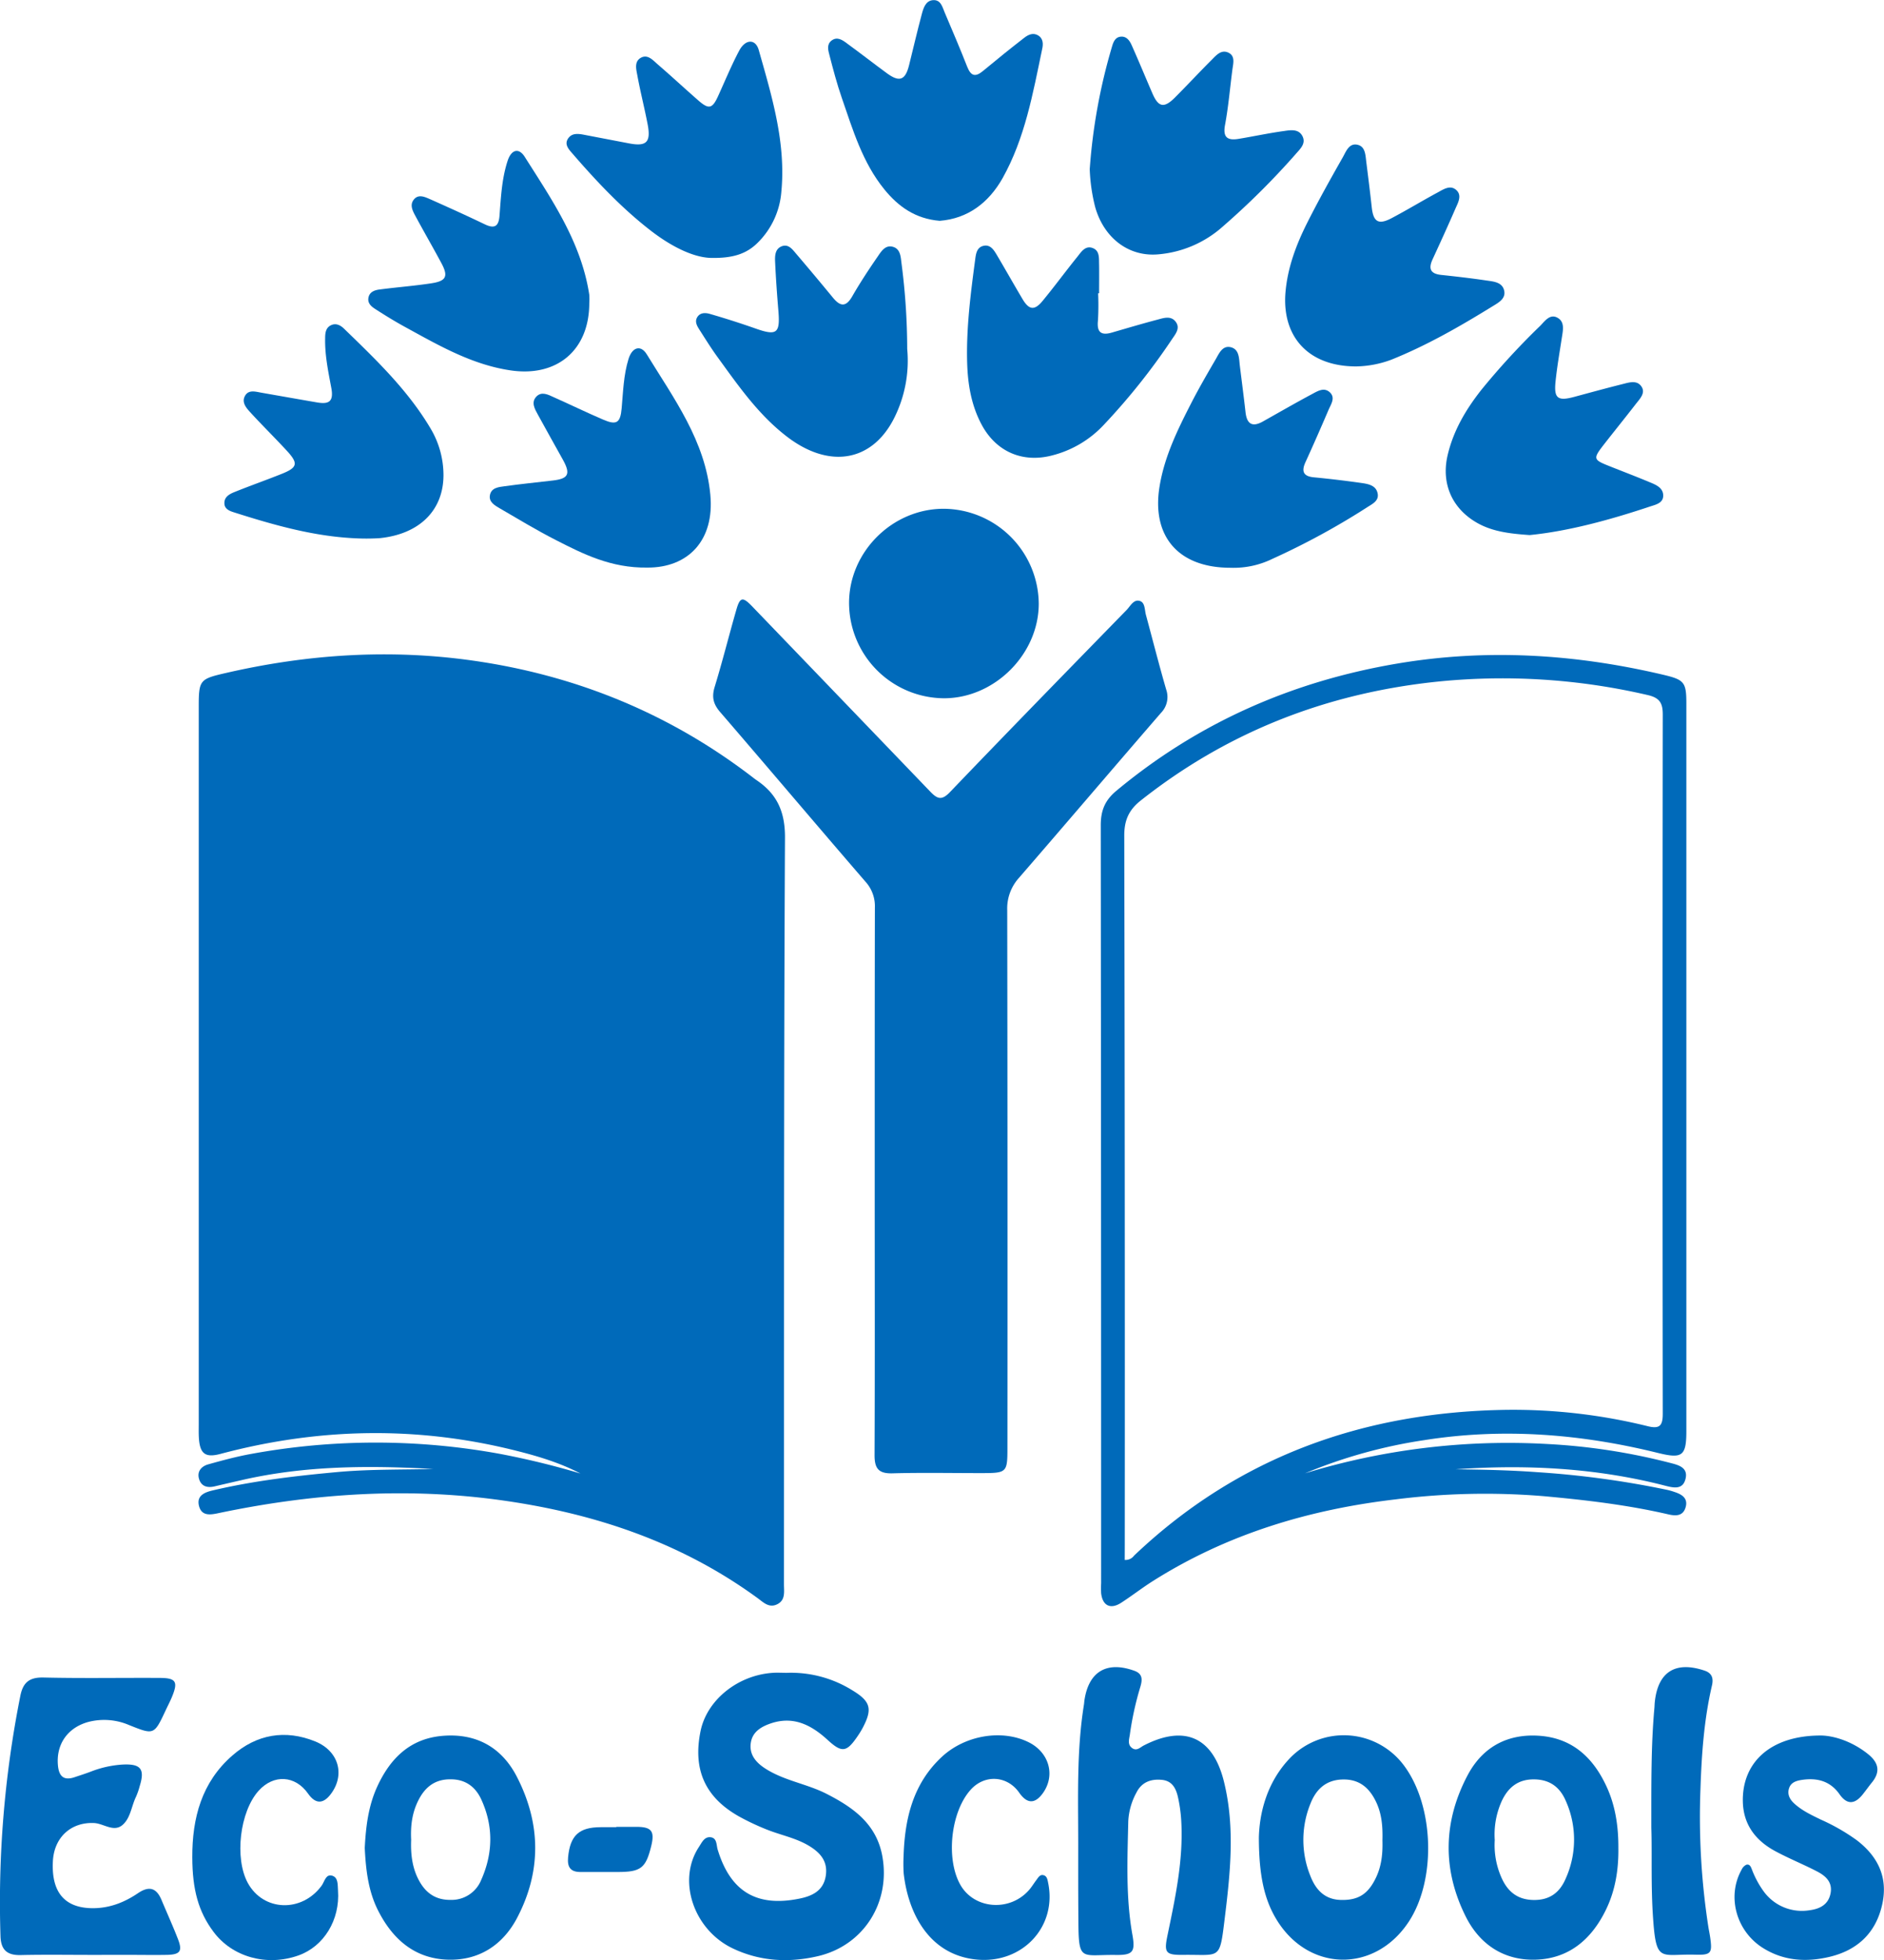
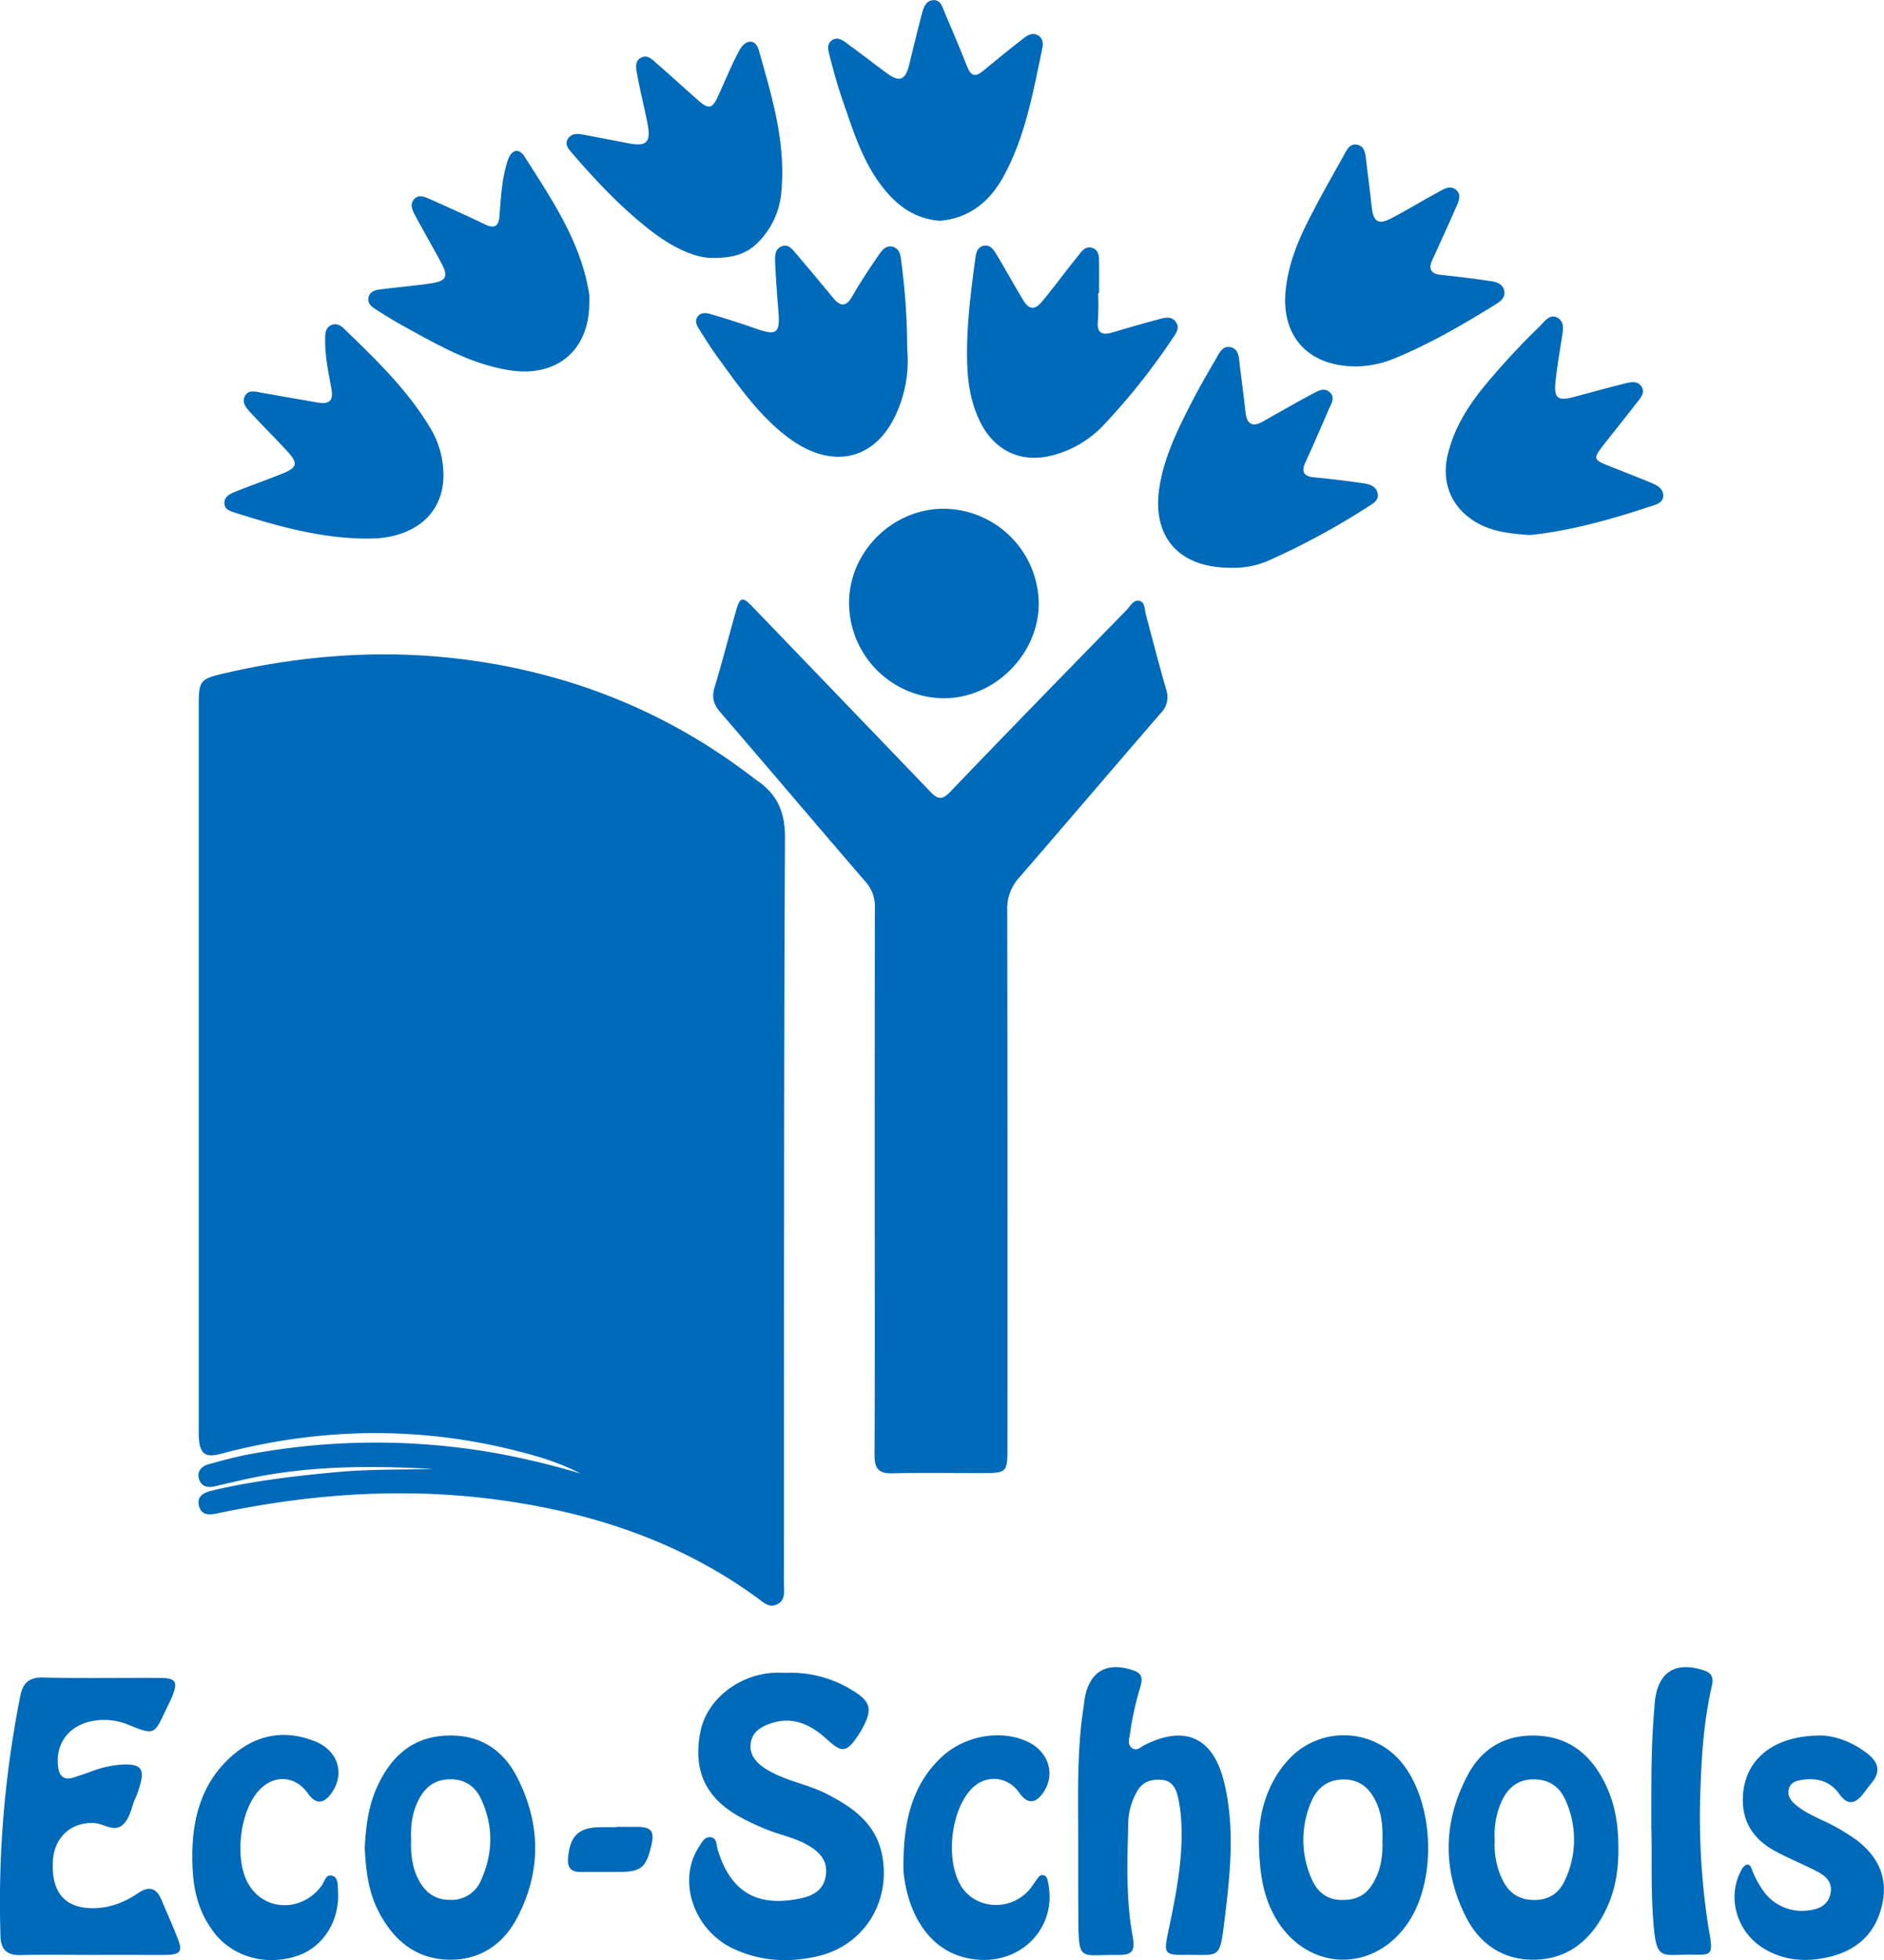
<svg xmlns="http://www.w3.org/2000/svg" id="Layer_1" data-name="Layer 1" viewBox="0 0 657.42 683.78">
  <g id="_4Kl5Ls.tif" data-name="../4kl5ls.html">
    <path d="M524.71,554.72c-22.47-1.25-44.87-1.21-67,3.92-3.09.71-6.17,1.41-9.25,2.14-2.64.62-4.8,0-5.52-2.77-.67-2.56,1-4.26,3.22-4.89,5-1.4,10-2.75,15-3.65a240.91,240.91,0,0,1,86.92,0,282.21,282.21,0,0,1,28,6.83c-7.08-3.7-14.69-6-22.34-7.92-34.48-8.71-68.91-8.06-103.23,1.07-5.24,1.4-7.15.06-7.56-5.26-.12-1.65-.07-3.33-.07-5V288.83c0-9.43.38-9.69,9.66-11.82,28.36-6.51,57-8.38,85.82-4.3,36.19,5.11,69,18.54,98,40.87.4.31.8.61,1.21.89,7.12,4.82,9.93,11,9.88,20.09-.44,86.81-.31,173.61-.36,260.41,0,2.62.6,5.58-2.47,7-2.79,1.3-4.71-.73-6.71-2.19-27.77-20.27-59.28-30.36-93-34.62-32.1-4-63.79-1.62-95.29,5-2.75.58-5.66,1-6.61-2.41-1.05-3.84,2.09-4.93,4.87-5.58,14.61-3.43,29.49-5.12,44.42-6.47C503.12,554.79,513.92,555,524.71,554.72Z" transform="translate(-373.53 -42.29)" fill="#006aba" />
    <path d="M678.76,453.88c0-31.66,0-63.31.06-95a12.71,12.71,0,0,0-3.26-9c-17-19.67-33.75-39.51-50.72-59.18-2.31-2.68-3-5.07-2-8.55,2.74-8.91,5-18,7.57-26.92,1.33-4.73,2.23-4.91,5.67-1.33q31,32.21,62,64.47c2.6,2.72,4.1,3.22,7,.17,20.4-21.29,41-42.37,61.6-63.49,1.32-1.36,2.45-3.84,4.66-3.1,1.78.6,1.59,3.1,2.06,4.84,2.35,8.68,4.56,17.39,7.06,26a7.91,7.91,0,0,1-1.83,8.2c-16.56,19.14-33,38.44-49.55,57.55A15.93,15.93,0,0,0,725,359.84q.15,93.46.07,186.93c0,9.38,0,9.39-9.62,9.39-10.16,0-20.33-.2-30.49.08-4.85.13-6.27-1.67-6.25-6.39C678.84,517.86,678.76,485.87,678.76,453.88Z" transform="translate(-373.53 -42.29)" fill="#006aba" />
-     <path d="M828.9,556.24A241.84,241.84,0,0,1,913.24,546a215.65,215.65,0,0,1,43.36,6.67c2.76.71,6,1.61,5.11,5.42s-3.91,3.29-6.91,2.52c-24.09-6.25-48.6-7.53-73.35-5.78,9.49.11,19,.31,28.43,1a323.76,323.76,0,0,1,45.47,6.19,22,22,0,0,1,2.4.69c2.57.83,4.86,2.13,4,5.28s-3.33,3.2-6.08,2.56c-14.3-3.31-28.83-5-43.44-6.34a249.45,249.45,0,0,0-51.83,1.13c-30.18,3.54-58.65,12.11-84.5,28.43-3.8,2.4-7.36,5.18-11.13,7.62s-6.5,1-7-3.32a31.37,31.37,0,0,1,0-3.5q0-132.21-.13-264.43c0-5.12,1.47-8.7,5.45-12,28.62-23.81,61.42-38.18,98-44.37,31.2-5.27,62-3.35,92.69,3.87,7.42,1.75,8.2,2.54,8.2,10q0,127,0,253.94c0,8.8-1.55,9.62-10.15,7.49-26.77-6.59-53.8-8.74-81.23-4.42A175.23,175.23,0,0,0,828.9,556.24ZM766,586.45a3.69,3.69,0,0,0,3.27-1.51c36.51-34.71,80.59-50.22,130.32-50.85a195.82,195.82,0,0,1,49,5.73c4.1,1,5.16-.24,5.16-4.34q-.15-122,0-244c0-4-1.15-5.8-5.29-6.74A223.49,223.49,0,0,0,874,280.19c-38,4.14-72.28,17.52-102.4,41.34-4.25,3.36-5.77,7-5.76,12.29q.26,123.49.18,247Z" transform="translate(-373.53 -42.29)" fill="#006aba" />
    <path d="M648.1,625.83a40.49,40.49,0,0,1,22.82,6.08c6.45,3.88,7.11,6.53,3.67,13.08a31.39,31.39,0,0,1-1.84,3c-3.82,5.61-5.46,5.8-10.44,1.23-5.71-5.23-12-8.47-20-5.68-3.24,1.14-6.19,2.89-6.78,6.66-.61,3.94,1.57,6.67,4.64,8.75,6.6,4.44,14.62,5.49,21.6,9,9.3,4.73,17.52,10.43,19.62,21.7,3,16.16-6.38,31.22-22.37,35-10.09,2.36-20.16,1.89-29.76-2.67-13.7-6.51-19.5-23.73-11.87-35.36,1-1.51,1.85-3.57,3.93-3.45,2.45.15,2.15,2.68,2.63,4.28,4.41,14.58,13.5,20.18,28.47,17.16,4.36-.87,8.38-2.65,9.24-7.84s-1.92-8.23-5.87-10.61c-4.62-2.78-10-3.74-14.89-5.74a85,85,0,0,1-9.46-4.47c-11.9-6.69-16.21-16.4-13.44-29.85,2.18-10.58,12.58-19.17,24.59-20.22C644.42,625.7,646.27,625.83,648.1,625.83Z" transform="translate(-373.53 -42.29)" fill="#006aba" />
    <path d="M405.71,724.23c-8.33,0-16.66-.13-25,.06-4.59.1-6.78-1.72-7-6.35A367.52,367.52,0,0,1,380.6,634c.91-4.72,3.07-6.65,8.11-6.53,13.49.32,27,.06,40.47.14,5.78,0,6.55,1.29,4.37,6.59-.63,1.54-1.41,3-2.12,4.52-4.15,8.88-4.12,8.82-12.89,5.32a22,22,0,0,0-14.2-1.07c-7.3,2-11.36,7.92-10.57,15.38.38,3.63,2.08,5.12,5.7,3.92,1.89-.63,3.8-1.24,5.66-1.94a36.57,36.57,0,0,1,11.17-2.5c6.37-.32,7.82,1.56,6,7.45a25.41,25.41,0,0,1-1.3,3.77c-1.61,3.28-1.9,7.42-4.69,9.83-3.09,2.67-6.58-.48-9.94-.65-8-.38-13.93,4.94-14.38,13.25-.58,10.55,3.82,16,12.82,16.43,6.31.28,11.82-1.79,16.87-5.21,3.85-2.6,6.42-1.89,8.19,2.31,1.93,4.6,4,9.15,5.8,13.8,1.59,4.15.69,5.32-3.95,5.41-4.33.08-8.66,0-13,0Z" transform="translate(-373.53 -42.29)" fill="#006aba" />
    <path d="M702.84,219.77A33.39,33.39,0,0,1,736,252.87c0,17.52-15.27,32.9-32.89,33a33.33,33.33,0,0,1-33.3-33.45C669.93,234.66,685,219.75,702.84,219.77Z" transform="translate(-373.53 -42.29)" fill="#006aba" />
    <path d="M756.72,144.61a90.79,90.79,0,0,1-.06,9.48c-.43,4,1,5.33,4.81,4.23,5.28-1.53,10.54-3.1,15.86-4.5,2.2-.58,4.79-1.55,6.49.76s-.24,4.39-1.49,6.29a226.72,226.72,0,0,1-23.66,29.65,37.07,37.07,0,0,1-17.81,10.59c-10.44,2.8-19.74-1.2-24.83-10.76-3.54-6.65-4.77-13.9-5-21.23-.38-12.17,1.19-24.26,2.79-36.31.26-2,.56-4.25,2.92-4.77s3.58,1.42,4.6,3.14c3.06,5.16,6,10.4,9.06,15.54,2.23,3.71,4.14,3.94,6.9.59,4.13-5,8-10.28,12.06-15.31,1.4-1.7,2.84-4.29,5.62-3.12,2.35,1,2,3.58,2.08,5.73.05,3.33,0,6.66,0,10Z" transform="translate(-373.53 -42.29)" fill="#006aba" />
    <path d="M846.75,170.11c-16.67,0-26-10.38-24.64-26,.77-8.63,3.77-16.55,7.6-24.16s8.11-15.28,12.39-22.8c1.14-2,2.2-5.18,5.33-4.31,2.55.71,2.57,3.61,2.86,5.91.67,5.28,1.33,10.57,1.91,15.86.56,5.08,2.33,6.2,6.88,3.81,5.45-2.87,10.72-6.08,16.14-9,2-1.08,4.36-2.73,6.46-.85s.65,4.38-.27,6.47c-2.6,6-5.29,11.86-8,17.75-1.5,3.26-.71,5,3,5.4,5.29.56,10.58,1.17,15.84,1.95,2.42.36,5.43.54,6.14,3.44s-2,4.31-4.09,5.59c-11.35,7-22.88,13.62-35.28,18.6A36.58,36.58,0,0,1,846.75,170.11Z" transform="translate(-373.53 -42.29)" fill="#006aba" />
    <path d="M621.27,132.25c-6.32-.32-13.81-4.22-20.63-9.48-10.19-7.88-19-17.25-27.39-26.95-1.27-1.46-2.93-3.19-1.43-5.29,1.32-1.88,3.48-1.62,5.5-1.23l15.69,3c6.07,1.17,7.7-.37,6.53-6.55-1.09-5.72-2.55-11.38-3.6-17.11-.4-2.18-1.22-5,1.42-6.3,2.3-1.1,4.06,1,5.64,2.37,4.79,4.13,9.43,8.44,14.2,12.61,3.68,3.22,4.9,2.9,6.91-1.51,2.42-5.31,4.64-10.72,7.37-15.86,2.16-4.07,5.69-4.18,6.82-.19,4.58,16.14,9.52,32.33,7.88,49.43A28,28,0,0,1,637.89,127C634,130.85,629.24,132.46,621.27,132.25Z" transform="translate(-373.53 -42.29)" fill="#006aba" />
    <path d="M690.1,164a44.6,44.6,0,0,1-4.74,24.5c-7.79,15-22.68,17.35-37.36,6-9.91-7.63-16.93-17.79-24.16-27.75-2.24-3.09-4.26-6.35-6.32-9.57-.8-1.27-1.6-2.7-.71-4.2,1.05-1.77,3-1.61,4.49-1.17q7.91,2.29,15.65,5c7.66,2.73,8.87,1.84,8.19-6.19-.47-5.63-.87-11.27-1.13-16.92-.1-2.14-.06-4.64,2.4-5.53,2.28-.82,3.66,1.14,4.93,2.63q6.48,7.59,12.82,15.3c2.51,3.05,4.51,3.48,6.75-.42,2.73-4.75,5.76-9.35,8.87-13.86,1.26-1.84,2.72-4.29,5.51-3.38,2.39.78,2.54,3.34,2.79,5.46A233.63,233.63,0,0,1,690.1,164Z" transform="translate(-373.53 -42.29)" fill="#006aba" />
    <path d="M498.58,230.11c-15.1-.53-29.47-4.65-43.74-9.2-1.42-.46-2.94-1.19-3-2.94-.14-2.22,1.63-3.26,3.28-3.94,5.55-2.25,11.2-4.23,16.75-6.45s5.81-3.66,1.69-8.12-8.33-8.6-12.38-13c-1.53-1.67-3.53-3.7-2.12-6.14,1.32-2.26,3.82-1.34,5.93-1,6.39,1.12,12.77,2.25,19.16,3.35,3.94.67,5.91-.09,5-5-1.06-5.69-2.28-11.44-2.16-17.3,0-1.83.15-3.8,2.16-4.68,1.78-.77,3.3.15,4.51,1.33,11,10.67,22.08,21.25,30,34.55a31.79,31.79,0,0,1,4.62,16.63c-.09,12.14-8.36,20.37-22.15,21.81A71.75,71.75,0,0,1,498.58,230.11Z" transform="translate(-373.53 -42.29)" fill="#006aba" />
    <path d="M802.93,240.35c-18.36,0-27.53-11.09-24.8-28.19,1.71-10.72,6.46-20.24,11.32-29.72,2.59-5,5.44-9.92,8.29-14.81,1.22-2.1,2.39-5,5.42-4.18,2.82.81,2.71,3.86,3,6.33.67,5.45,1.39,10.89,2,16.34.47,4.11,2.37,5.27,6.06,3.2,5.66-3.18,11.28-6.42,17-9.48,2-1.06,4.36-2.65,6.44-.61,1.91,1.88.3,4.1-.52,6-2.62,6.12-5.29,12.22-8.06,18.27-1.55,3.38-.63,5,3.07,5.31q8.19.79,16.35,1.95c2.27.32,5,.75,5.68,3.35.82,2.9-1.87,4-3.74,5.24a257.78,257.78,0,0,1-32.87,17.87A30.78,30.78,0,0,1,802.93,240.35Z" transform="translate(-373.53 -42.29)" fill="#006aba" />
-     <path d="M753.79,101.32a199.44,199.44,0,0,1,7.76-42.72c.47-1.65,1.12-3.34,3.08-3.52s3.06,1.34,3.74,2.85c2.52,5.62,4.86,11.32,7.32,17,2.06,4.74,4,5.16,7.7,1.52,4.36-4.36,8.55-8.88,12.91-13.24,1.61-1.61,3.41-3.82,6-2.49,2.32,1.2,1.55,3.73,1.27,5.88-.85,6.44-1.38,12.93-2.57,19.3-.84,4.53,1.06,5.44,4.81,4.82,5.26-.87,10.48-2,15.75-2.72,2.24-.33,5-.8,6.37,1.62,1.53,2.73-.75,4.64-2.36,6.52a267.21,267.21,0,0,1-25.15,25A38.7,38.7,0,0,1,777.88,131c-10.22,1-19-5.42-22.16-16.37A62.27,62.27,0,0,1,753.79,101.32Z" transform="translate(-373.53 -42.29)" fill="#006aba" />
    <path d="M701.45,119.32c-8.44-.69-14.4-4.91-19.31-10.94-7.65-9.39-11-20.79-14.87-31.95-1.68-4.86-3-9.87-4.29-14.85-.46-1.73-1.05-3.77.69-5.12,2-1.53,3.86-.2,5.45,1,4.71,3.43,9.28,7,14,10.46,4.33,3.14,6.34,2.32,7.64-2.94,1.49-6,2.88-12,4.47-17.93.55-2,1.32-4.51,3.86-4.71,2.74-.21,3.28,2.4,4.1,4.34,2.66,6.28,5.36,12.56,7.85,18.91,1.29,3.25,2.84,3.68,5.52,1.44q7.1-5.91,14.39-11.57c1.29-1,2.94-1.84,4.65-.92,2,1.07,2,3.11,1.59,4.86-3.23,15.46-6,31.13-13.85,45.11C718.52,113,711.28,118.55,701.45,119.32Z" transform="translate(-373.53 -42.29)" fill="#006aba" />
-     <path d="M599.38,240.29c-12.67.17-22.38-4.75-32-9.67-6.66-3.4-13.07-7.29-19.54-11.05-1.7-1-3.76-2.16-3.36-4.5.46-2.64,3-2.88,5.12-3.16,5.6-.78,11.22-1.34,16.84-2,5.45-.63,6.26-2.25,3.55-7.18-2.89-5.24-5.86-10.44-8.72-15.71-1.1-2-2.55-4.37-.54-6.42,1.8-1.85,4.09-.64,6,.24,5.77,2.57,11.46,5.34,17.27,7.83,4.63,2,6,1.2,6.45-3.89.52-5.8.67-11.66,2.4-17.26,1.27-4.14,4.26-5.05,6.36-1.64,9.44,15.39,20.45,30.23,22.19,49C622.91,230.75,613.71,240.37,599.38,240.29Z" transform="translate(-373.53 -42.29)" fill="#006aba" />
    <path d="M579.16,148c0,16.41-11.24,25.91-27.48,23.49-13.51-2-25.07-8.72-36.75-15.11-3.51-1.92-6.9-4-10.28-6.18-1.41-.89-2.87-2-2.57-3.95.34-2.21,2.3-2.8,4.11-3,5.94-.78,11.93-1.23,17.84-2.13,5.24-.79,6-2.43,3.52-7.05-2.91-5.43-6-10.76-8.93-16.19-1-1.88-2.3-4.06-.62-6.05s4-.74,6,.12c6.23,2.78,12.46,5.59,18.61,8.55,3.37,1.63,4.92.91,5.22-2.92.5-6.47.8-13,2.85-19.23,1.29-3.9,3.91-4.64,6-1.28,9.51,15,19.69,29.79,22.47,48A19.88,19.88,0,0,1,579.16,148Z" transform="translate(-373.53 -42.29)" fill="#006aba" />
    <path d="M907.31,228.94c-7.57-.52-13.45-1.34-18.8-4.52-8.38-5-12-13.49-9.91-23,2-8.86,6.49-16.38,12-23.33A255.17,255.17,0,0,1,910.93,156c1.68-1.65,3.45-4.47,6.24-2.78,2.45,1.48,1.74,4.39,1.36,6.89-.78,5.11-1.68,10.2-2.2,15.33-.6,5.84.8,6.84,6.55,5.29s11.25-3.06,16.91-4.47c2.23-.56,4.9-1.46,6.49.81s-.52,4.33-1.91,6.12c-3.67,4.74-7.45,9.41-11.14,14.13-3.88,5-3.77,5.32,1.87,7.56,4.79,1.91,9.62,3.74,14.38,5.74,2,.83,4.27,1.85,4.42,4.3.17,2.78-2.44,3.37-4.42,4C935.23,223.68,920.79,227.6,907.31,228.94Z" transform="translate(-373.53 -42.29)" fill="#006aba" />
    <path d="M749.77,685.27c0-16.14-.58-32.31,2-48.34.08-.49.09-1,.17-1.49,1.48-10.07,7.81-13.81,17.46-10.31,3.07,1.11,2.72,3.39,2,5.76a108.78,108.78,0,0,0-3.62,16.57c-.26,1.63-.85,3.43.79,4.61s2.81-.25,4.09-.9c14.27-7.34,24.19-2.89,28,12.75,3.92,16,2.14,32.1.17,48.13-1.74,14.21-1.51,12-14.42,12.17-6.11.07-6.74-.74-5.51-6.68,2.74-13.2,5.61-26.4,4.83-40a51.36,51.36,0,0,0-1.16-8.38c-.69-3-2-5.7-5.72-6-3.87-.36-7,.92-8.75,4.43a23.26,23.26,0,0,0-2.86,10c-.3,13.31-.91,26.63,1.48,39.85,1,5.74.07,6.89-5.83,6.81-12.28-.18-13,2.68-13.06-12.45C749.75,702.93,749.77,694.1,749.77,685.27Z" transform="translate(-373.53 -42.29)" fill="#006aba" />
    <path d="M500.81,686.91c.38-7.37,1.24-14.61,4.37-21.42,4.56-9.9,11.52-16.76,22.88-17.68,11.67-.94,20.55,4,25.85,14.31,8.39,16.34,8.61,33,0,49.32-4.94,9.31-13.19,14.76-24,14.46-11.65-.33-19.38-7.14-24.46-17.18C502,701.89,501.18,694.42,500.81,686.91ZM517,684.05c-.2,5,.36,10,2.88,14.48,2.38,4.26,5.84,6.58,10.94,6.51a11.14,11.14,0,0,0,10.64-7c4.13-9.27,4.28-18.77,0-28.06-2-4.34-5.47-7-10.61-7-5.31-.08-8.8,2.49-11.16,7S516.76,679.13,517,684.05Z" transform="translate(-373.53 -42.29)" fill="#006aba" />
    <path d="M812.81,683.31c.19-8.1,2.53-19.22,11.12-28a26.14,26.14,0,0,1,39.52,2.86C874,672.3,874.76,698,865.11,712.66c-11.93,18.12-35.35,17.54-46.38-1.17C814.79,704.8,812.83,696.69,812.81,683.31Zm43.12,1c.13-4.69-.18-9.28-2.29-13.61-2.4-4.92-5.93-7.83-11.68-7.66s-9.18,3.41-11.15,8.43a33.51,33.51,0,0,0,0,25.28c1.88,4.81,5,8.17,10.64,8.31,6,.14,9.43-2,12.16-7.65C855.66,693.19,856.06,688.78,855.93,684.26Z" transform="translate(-373.53 -42.29)" fill="#006aba" />
    <path d="M938.26,687c.09,7.61-1.1,15-4.51,21.82-5,10.1-12.88,16.78-24.49,17.08-11,.28-19.37-5.35-24.2-14.93-8.24-16.37-8-33.15.57-49.37,5.31-10.06,14.23-14.76,25.67-13.76,11.08,1,18.11,7.65,22.66,17.29C937.22,672,938.3,679.4,938.26,687Zm-43.14-2.83a28,28,0,0,0,2.35,13.12c2.12,4.79,5.51,7.66,11.08,7.78s9.15-2.44,11.28-7.35a33.1,33.1,0,0,0,.13-27.11c-2.09-4.94-5.64-7.57-11.15-7.61s-9,2.76-11.24,7.55A28.28,28.28,0,0,0,895.12,684.15Z" transform="translate(-373.53 -42.29)" fill="#006aba" />
    <path d="M1009,647.7c4.4.06,10.8,2,16.35,6.46,3.53,2.81,4.55,6,1.43,9.86-1.15,1.42-2.2,2.92-3.35,4.34-2.72,3.34-5.38,3.56-8-.17-3.26-4.65-7.86-5.81-13.2-5-1.88.29-3.69.84-4.38,2.81-.75,2.14.18,3.94,1.73,5.37,2.72,2.52,6.06,4.07,9.35,5.67a69.77,69.77,0,0,1,12.53,7.19c7.34,5.63,10.92,12.88,8.9,22.23-2.2,10.19-8.8,16.25-18.72,18.52-7.81,1.8-15.56,1.35-22.66-3-9.51-5.78-13-18-7.72-27.48a3.56,3.56,0,0,1,1.62-1.71c1.25-.39,1.67.84,2,1.71a33,33,0,0,0,4,7.46,16.5,16.5,0,0,0,16.24,6.67c3.5-.47,6.44-2,7.18-5.87s-1.63-6-4.52-7.55c-4.86-2.54-10-4.59-14.81-7.19-6.71-3.63-11-9.07-11.27-17C981.28,657.14,991.31,647.64,1009,647.7Z" transform="translate(-373.53 -42.29)" fill="#006aba" />
    <path d="M440.63,690.19c-.05-13.68,3.26-26.2,14-35.53,8.47-7.4,18.43-9.15,28.92-4.89,8.26,3.37,10.47,11.73,5.38,18.4-2.68,3.51-5.34,3.44-7.9-.2-4.47-6.38-12-6.83-17.25-1-6.57,7.28-8.48,23.54-3.78,32.16,5.43,9.95,18.85,10.41,25.77.94,1-1.38,1.42-4.11,3.64-3.48s1.92,3.25,2.07,5.19c.74,10.23-4.94,19.5-13.8,22.64-11.07,3.92-23.1.57-29.67-8.27C442.81,709.19,440.66,701.54,440.63,690.19Z" transform="translate(-373.53 -42.29)" fill="#006aba" />
    <path d="M688.83,689.89c.4-13.15,3.27-25.41,13.4-34.79,8.16-7.55,21-9.63,30.22-5.07,7.1,3.5,9.4,11.38,5.13,17.58-2.8,4-5.59,4.07-8.42,0-4.22-6-12.15-6.41-17-.9-6.87,7.73-8.61,24-3.55,33,4.76,8.52,17.11,9.59,23.9,2,1-1.11,1.76-2.42,2.67-3.61.68-.9,1.3-2.15,2.72-1.6,1,.4,1.16,1.52,1.36,2.51,3.24,15.5-9.11,28.43-25,26.84-16.49-1.65-23.83-16.11-25.39-30.07A54.2,54.2,0,0,1,688.83,689.89Z" transform="translate(-373.53 -42.29)" fill="#006aba" />
    <path d="M949.76,679.85c0-15.47-.11-28.63,1.07-41.75.06-.66.06-1.33.13-2,1.08-10.65,7.25-14.49,17.48-11,2.7.94,3,2.93,2.46,5.21-2.76,11.9-3.6,24-4,36.16a250.8,250.8,0,0,0,2.72,47.74c.2,1.32.49,2.62.68,3.94.78,5.51.33,6.17-5.32,6-12-.31-13.52,3.09-14.61-12.73C949.57,700.16,950.05,688.85,949.76,679.85Z" transform="translate(-373.53 -42.29)" fill="#006aba" />
    <path d="M588.59,679.56c2.33,0,4.65,0,7,0,5.29,0,6.46,1.47,5.19,6.68-1.89,7.73-3.61,9.07-11.71,9.07-4.32,0-8.64,0-13,0-3.52,0-4.61-1.75-4.31-5.07.7-7.61,3.77-10.54,11.33-10.56h5.48Z" transform="translate(-373.53 -42.29)" fill="#006aba" />
  </g>
</svg>